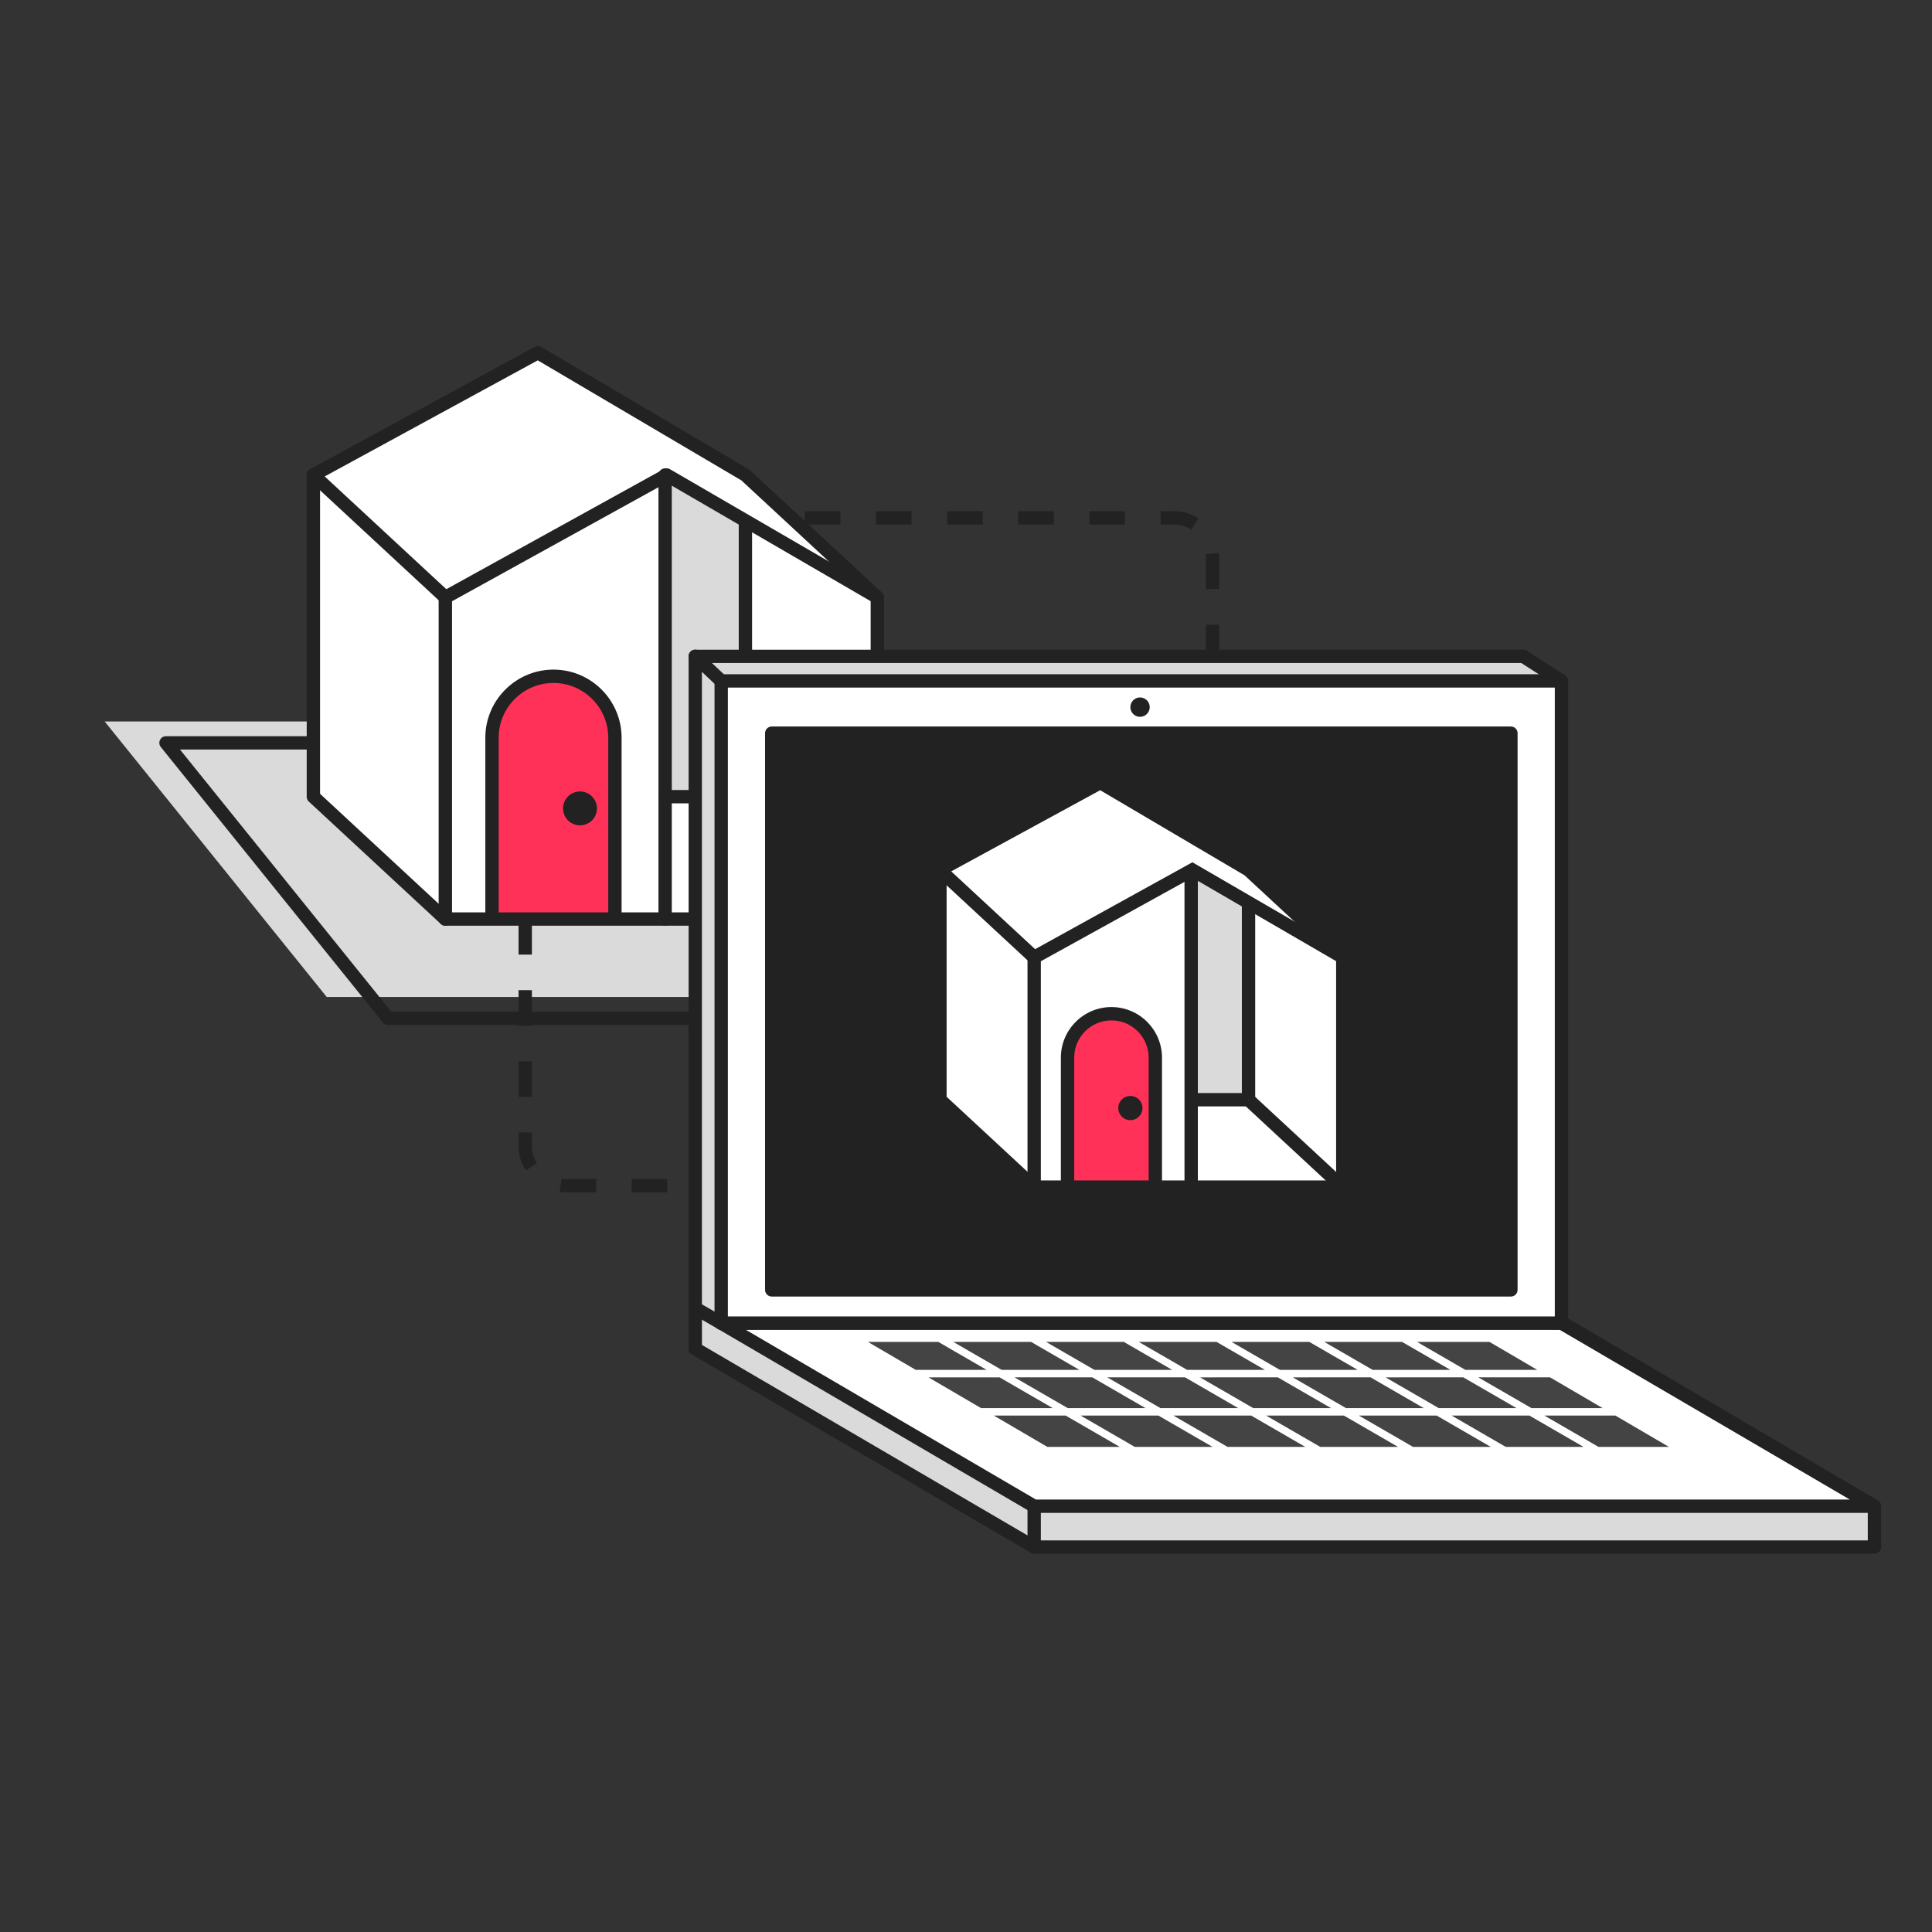
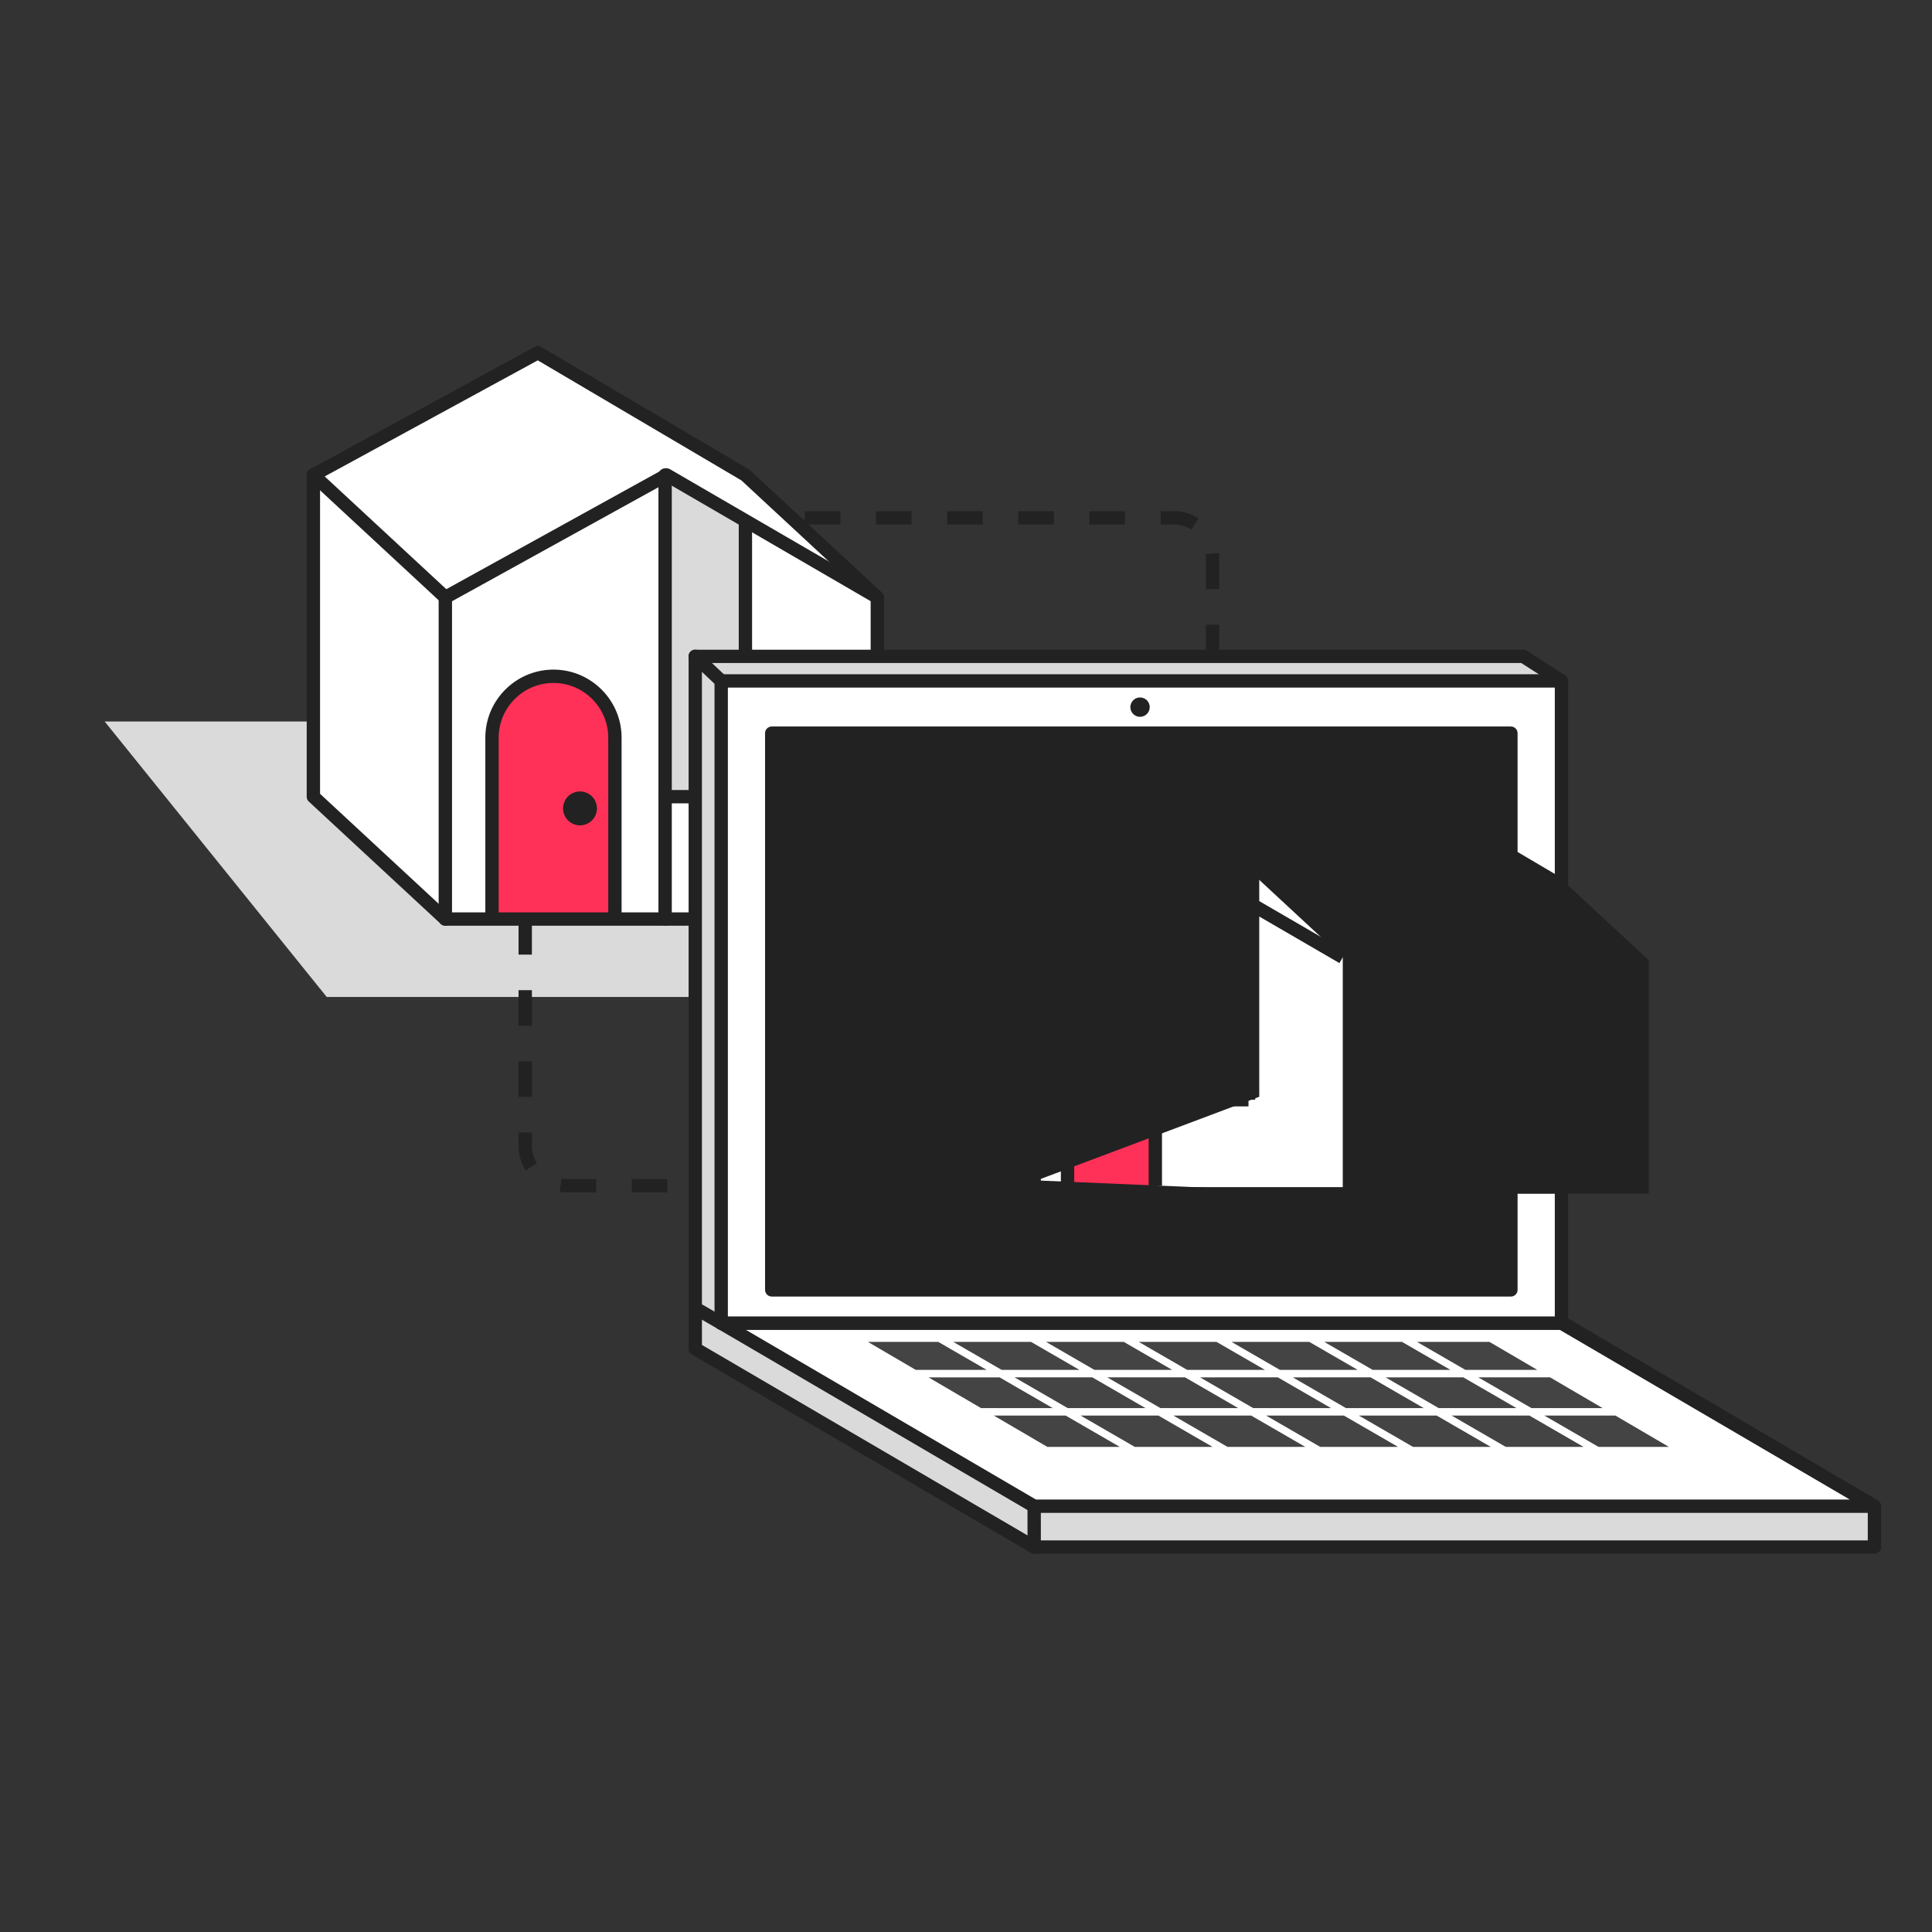
<svg xmlns="http://www.w3.org/2000/svg" width="401" height="401" fill="none" viewBox="0 0 401 401">
  <rect x="0" y="0" width="401" height="401" fill="#333333" stroke="none" />
  <path fill="#DADADA" d="m21.725 149.75 46.09 57.18h193.86l-46.09-57.18H21.725Z" />
-   <path fill="#222" d="M274.41 212.755H80.55c-.42 0-.815-.19-1.08-.515l-46.09-57.185a1.381 1.381 0 0 1 1.08-2.25h193.86c.42 0 .815.19 1.08.515l46.09 57.185a1.381 1.381 0 0 1-1.08 2.25Zm-193.195-2.77H271.52l-43.86-54.415H37.355l43.86 54.415Z" style="mix-blend-mode:multiply" />
  <path fill="#222" d="M253.06 137.035h-2.77v-7.38h2.77v7.38Zm0-14.765h-2.77v-6.765c0-.17-.005-.34-.02-.505l2.76-.22c.02.24.025.48.025.725v6.765h.005Zm-5.8-12.34a6.611 6.611 0 0 0-3.605-1.065h-2.77v-2.77h2.77c1.825 0 3.59.525 5.115 1.51l-1.505 2.32-.005.005Zm-13.76-1.065h-7.38v-2.77h7.38v2.77Zm-14.765 0h-7.38v-2.77h7.38v2.77Zm-14.765 0h-7.38v-2.77h7.38v2.77Zm-14.765 0h-7.38v-2.77h7.38v2.77Zm-14.765 0h-7.38v-2.77h7.38v2.77ZM138.5 247.49h-7.38v-2.77h7.38v2.77Zm-14.765 0h-5.97c-.55 0-1.085-.04-1.61-.12l.41-2.74c.39.06.795.09 1.2.09h5.97v2.77Zm-14.6-4.555a9.182 9.182 0 0 1-1.5-5.02v-2.87h2.77v2.87c0 1.24.365 2.45 1.05 3.505l-2.32 1.51v.005Zm1.265-15.27h-2.77v-7.38h2.77v7.38Zm0-14.765h-2.77v-7.38h2.77v7.38Zm0-14.765h-2.77v-7.38h2.77v7.38Z" />
  <path fill="#fff" d="m154.715 98.595-43.075-25.39-46.595 25.39v66.77l27.385 25.39h89.665v-66.77l-27.38-25.39Z" />
  <path fill="#DADADA" d="m138.05 98.595 16.665 9.31v57.46H138.05v-66.77Z" style="mix-blend-mode:multiply" />
  <path fill="#FF3158" d="M102.12 190.355v-37.23c0-7.045 5.71-12.755 12.755-12.755 7.045 0 12.755 5.71 12.755 12.755v37.23" />
  <path fill="#222" d="M154.715 166.745c-.765 0-1.385-.62-1.385-1.385v-56.65a1.385 1.385 0 1 1 2.77 0v56.65c0 .765-.62 1.385-1.385 1.385Z" />
  <path fill="#222" d="M182.095 192.14c-.335 0-.675-.12-.94-.37l-27.385-25.39a1.383 1.383 0 1 1 1.88-2.03l27.385 25.39a1.383 1.383 0 0 1-.94 2.4ZM138.05 192.14c-.765 0-1.385-.62-1.385-1.385v-92.16a1.385 1.385 0 1 1 2.77 0v92.16c0 .765-.62 1.385-1.385 1.385Z" />
  <path fill="#222" d="M154.715 166.745h-16.66a1.385 1.385 0 1 1 0-2.77h16.66a1.385 1.385 0 1 1 0 2.77ZM92.43 125.37c-.335 0-.675-.12-.94-.37L64.105 99.61a1.383 1.383 0 1 1 1.88-2.03l27.385 25.39a1.383 1.383 0 0 1-.94 2.4Z" />
  <path fill="#222" d="M92.43 192.14c-.765 0-1.385-.62-1.385-1.385v-66.77c0-.505.275-.97.715-1.21l45.955-25.39c.425-.235.945-.23 1.365.015l43.715 25.39a1.382 1.382 0 1 1-1.39 2.39l-43.035-24.995L93.82 124.8v65.95c0 .765-.62 1.385-1.385 1.385l-.005.005Z" />
  <path fill="#222" d="M182.095 192.14H92.43c-.35 0-.685-.13-.94-.37l-27.385-25.39c-.28-.26-.445-.63-.445-1.015v-66.77c0-.505.275-.975.72-1.215l46.595-25.39a1.372 1.372 0 0 1 1.365.025l43.07 25.39c.085.05.165.11.24.175l27.385 25.39c.28.26.445.63.445 1.015v66.77c0 .765-.62 1.385-1.385 1.385Zm-89.125-2.77h87.74v-64.78l-26.83-24.88-42.265-24.915-45.185 24.62v65.345l26.545 24.61h-.005Z" />
  <path fill="#222" d="M127.63 191.74c-.765 0-1.385-.62-1.385-1.385v-37.23c0-6.27-5.1-11.37-11.37-11.37s-11.37 5.1-11.37 11.37v37.23a1.385 1.385 0 1 1-2.77 0v-37.23c0-7.795 6.345-14.14 14.14-14.14 7.795 0 14.14 6.345 14.14 14.14v37.23c0 .765-.62 1.385-1.385 1.385Z" />
  <path fill="#222" d="M120.385 171.305a3.515 3.515 0 1 0 0-7.03 3.515 3.515 0 0 0 0 7.03Z" />
  <path fill="#DADADA" d="M389.05 321.1h-174.4l-70.345-41.155V268.66l166.75-1.88 77.995 45.85v8.47Z" />
  <path fill="#222" d="M389.05 322.485h-174.4c-.245 0-.485-.065-.7-.19l-70.345-41.155a1.387 1.387 0 0 1-.685-1.195V268.66c0-.76.61-1.375 1.37-1.385l166.75-1.885c.25-.015.5.065.715.19l77.995 45.85c.425.25.685.705.685 1.195v8.47c0 .765-.62 1.385-1.385 1.385v.005Zm-174.025-2.77H387.67v-6.295l-76.98-45.255-164.995 1.865v9.12l69.335 40.565h-.005Z" />
  <path fill="#fff" d="M389.05 312.63h-174.4l-64.96-38.005h174.405l64.955 38.005Z" />
  <path fill="#222" d="M389.05 314.015h-174.4c-.245 0-.485-.065-.7-.19l-64.955-38.005a1.38 1.38 0 0 1-.635-1.555 1.38 1.38 0 0 1 1.335-1.02h174.4c.245 0 .485.065.7.19l64.955 38.005c.54.315.8.955.635 1.555a1.38 1.38 0 0 1-1.335 1.02Zm-174.025-2.77h168.92L323.72 276.01H154.8l60.225 35.235Z" />
  <path fill="#222" d="M214.65 322.486c-.765 0-1.385-.62-1.385-1.385v-8.47a1.385 1.385 0 1 1 2.77 0v8.47c0 .765-.62 1.385-1.385 1.385Z" />
  <path fill="#DADADA" d="m318.71 269.53-169.02 5.095-5.385-3.11v-135.28h171.85l7.94 5.095-5.385 128.2Z" />
  <path fill="#222" d="M149.69 276.011c-.245 0-.48-.065-.69-.185l-5.385-3.11a1.377 1.377 0 0 1-.69-1.2v-135.28c0-.765.62-1.385 1.385-1.385h171.85c.265 0 .525.075.75.22l7.94 5.095c.415.265.655.73.635 1.225l-5.385 128.2a1.381 1.381 0 0 1-1.34 1.325l-169.015 5.095h-.055Zm-4-5.29 4.355 2.51 167.335-5.045 5.3-126.12-6.93-4.45H145.69v133.105Z" />
  <path fill="#fff" d="M324.09 141.33h-174.4v133.295h174.4V141.33Z" />
  <path fill="#222" d="M324.095 276.01H149.69c-.765 0-1.385-.62-1.385-1.385V141.33c0-.765.62-1.385 1.385-1.385h174.4c.765 0 1.385.62 1.385 1.385v133.295c0 .765-.62 1.385-1.385 1.385h.005Zm-173.02-2.77H322.71V142.715H151.075V273.24Z" />
  <path fill="#222" d="M313.6 152.176H160.18v115.545H313.6V152.176Z" />
  <path fill="#222" d="M313.605 269.106H160.18c-.765 0-1.385-.62-1.385-1.385V152.176c0-.765.62-1.385 1.385-1.385H313.6c.765 0 1.385.62 1.385 1.385v115.545c0 .765-.62 1.385-1.385 1.385h.005Zm-152.04-2.77H312.22V153.561H161.565v112.775Z" />
  <path fill="#fff" d="m259.14 180.561-30.77-18.135-33.28 18.135v47.695l19.56 18.135h64.05v-47.695l-19.56-18.135Z" />
  <path fill="#DADADA" d="m247.235 180.561 11.905 6.65v41.045h-11.905v-47.695Z" style="mix-blend-mode:multiply" />
  <path fill="#FF3158" d="M221.57 246.105v-26.59c0-5.03 4.08-9.11 9.11-9.11 5.03 0 9.11 4.08 9.11 9.11v26.59" />
  <path fill="#222" d="M260.525 186.91h-2.77v41.345h2.77V186.91Z" />
-   <path fill="#222" d="m260.085 227.259-1.884 2.031 19.56 18.138 1.883-2.031-19.559-18.138ZM248.62 180.561h-2.77v65.83h2.77v-65.83Z" />
  <path fill="#222" d="M259.135 226.87h-11.9v2.77h11.9v-2.77ZM196.031 179.559l-1.884 2.031 19.56 18.138 1.884-2.032-19.56-18.137Z" />
  <path fill="#222" d="M216.035 246.391h-2.77v-48.51l34.225-18.91 31.905 18.53-1.39 2.395-30.55-17.745-31.42 17.365v46.875Z" />
-   <path fill="#222" d="M280.085 247.775H214.11l-20.4-18.915v-49.12l34.695-18.905 31.57 18.61 20.115 18.65v49.68h-.005Zm-64.89-2.77h62.125V199.3l-19.01-17.625-29.96-17.66-31.875 17.365v46.265L215.195 245v.005Z" />
+   <path fill="#222" d="M280.085 247.775H214.11l-20.4-18.915v-49.12l34.695-18.905 31.57 18.61 20.115 18.65v49.68h-.005Zh62.125V199.3l-19.01-17.625-29.96-17.66-31.875 17.365v46.265L215.195 245v.005Z" />
  <path fill="#222" d="M241.18 246.105h-2.77v-26.589c0-4.26-3.465-7.726-7.725-7.726s-7.725 3.466-7.725 7.726v26.589h-2.77v-26.589c0-5.785 4.71-10.495 10.495-10.495 5.785 0 10.495 4.71 10.495 10.495v26.589Z" />
  <path fill="#222" d="M234.62 232.496a2.51 2.51 0 1 0 0-5.02 2.51 2.51 0 0 0 0 5.02ZM149.69 142.716c-.34 0-.685-.125-.95-.38l-5.385-5.095a1.383 1.383 0 1 1 1.9-2.01l5.385 5.095a1.383 1.383 0 0 1-.95 2.39Z" />
  <path fill="#444" d="m332.625 292.256-10.895-6.375h-14.9l11.025 6.375h14.77ZM295.5 292.256l-11.025-6.375H268.33l11.025 6.375H295.5ZM294.11 278.521l10.03 5.8h14.925l-9.915-5.8h-15.04ZM314.75 292.256l-11.025-6.375H287.58l11.025 6.375h16.145ZM255.61 278.521l10.03 5.8h16.145l-10.03-5.8H255.61ZM274.86 278.521l10.03 5.8h16.145l-10.03-5.8H274.86ZM236.36 278.521l10.03 5.8h16.145l-10.03-5.8H236.36ZM237.745 292.256l-11.025-6.375h-16.145l11.025 6.375h16.145ZM276.25 292.256l-11.025-6.375H249.08l11.025 6.375h16.145ZM192.715 285.881l10.9 6.375h14.88l-11.025-6.375h-14.755ZM256.995 292.256l-11.025-6.375h-16.145l11.025 6.375h16.145ZM217.11 278.521l10.03 5.8h16.145l-10.03-5.8H217.11ZM328.68 300.316l-11.24-6.505h-16.145l11.24 6.505h16.145ZM309.43 300.316l-11.24-6.505h-16.145l11.24 6.505h16.145ZM290.18 300.316l-11.245-6.505H262.79l11.245 6.505h16.145ZM349.525 301.831s.03-.02.045-.025c-.015.005-.03.02-.045.025ZM346.4 300.316l-11.115-6.505h-14.74l11.24 6.505H346.4ZM180.14 278.521l9.915 5.8h14.725l-10.03-5.8h-14.61ZM197.86 278.521l10.025 5.8h16.145l-10.025-5.8H197.86ZM251.68 300.316l-11.245-6.505H224.29l11.245 6.505h16.145ZM270.93 300.316l-11.245-6.505H243.54l11.245 6.505h16.145ZM232.43 300.316l-11.245-6.505h-14.91l11.115 6.505h15.04Z" />
  <path fill="#222" d="M236.625 148.776a2.005 2.005 0 1 0 0-4.01 2.005 2.005 0 0 0 0 4.01Z" />
</svg>